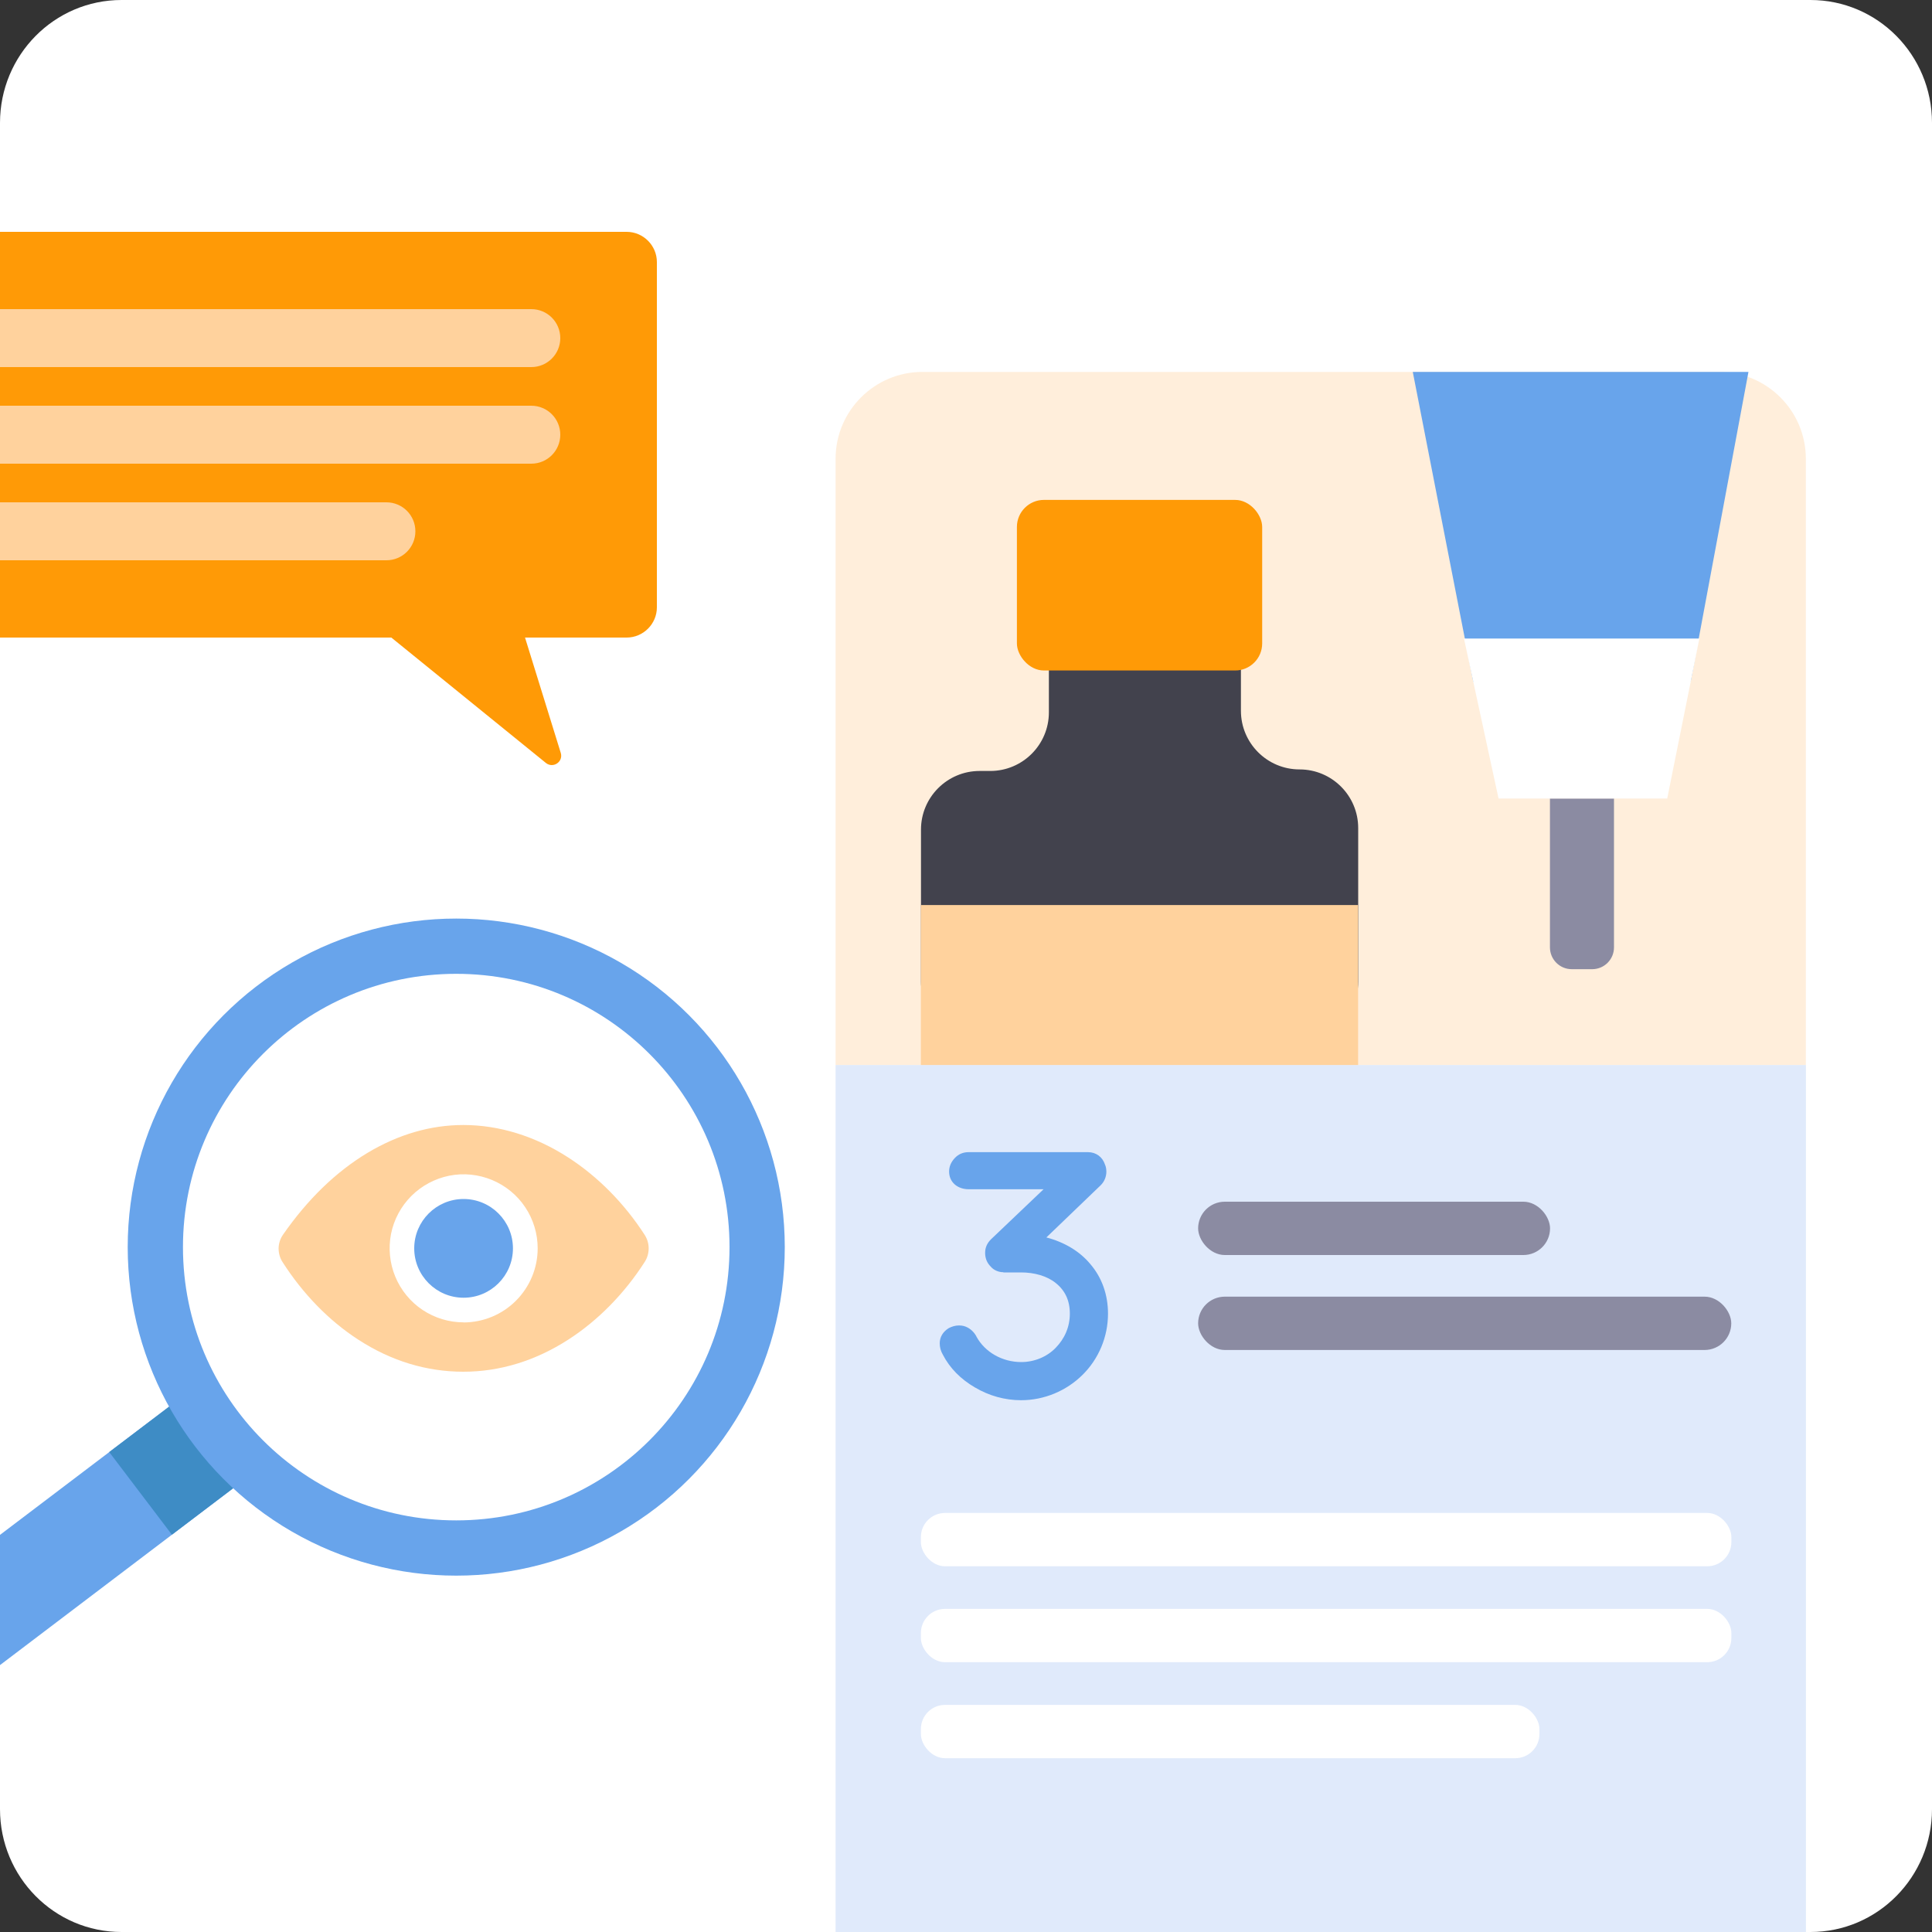
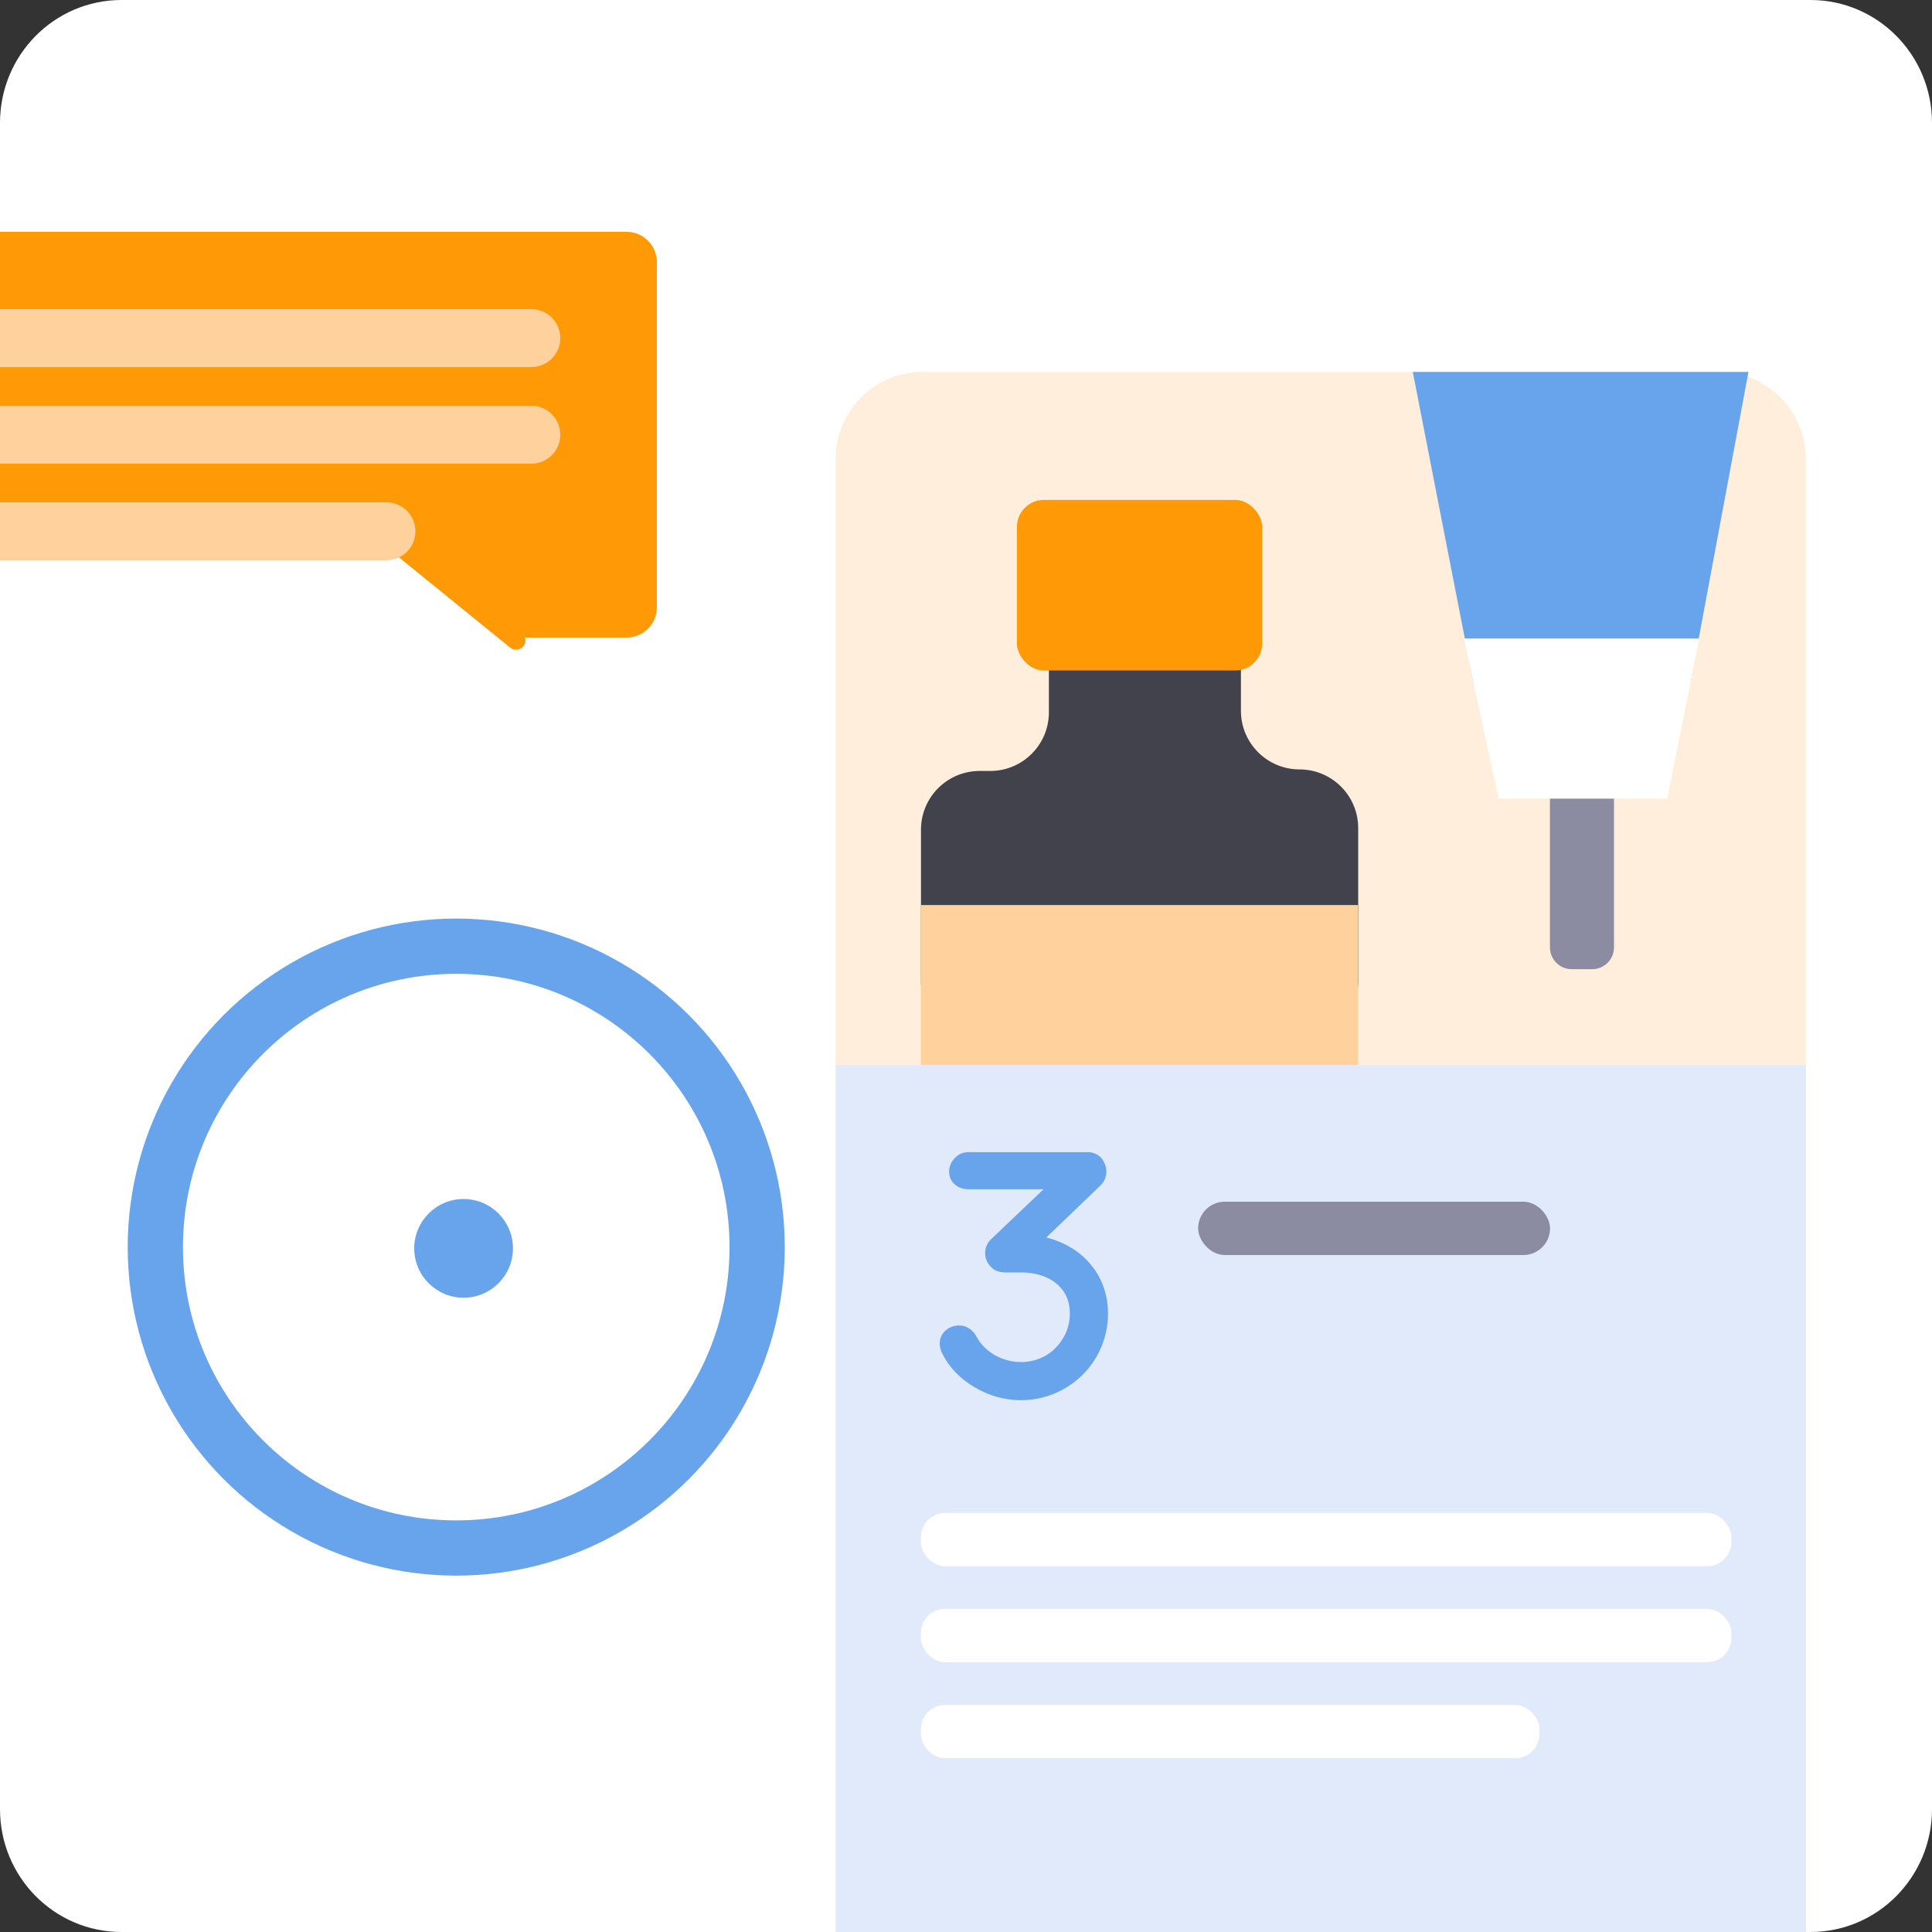
<svg xmlns="http://www.w3.org/2000/svg" id="Calque_1" data-name="Calque 1" viewBox="0 0 200 200">
  <rect x="0" y="0" width="200" height="200" fill="#333333" stroke="none" />
  <path d="M12.58,0H187.42c6.95,0,12.58,5.69,12.58,12.72V187.28c0,7.02-5.63,12.72-12.58,12.72H12.58C5.63,200,0,194.31,0,187.28V12.72C0,5.69,5.63,0,12.58,0Z" style="fill: #fff;" />
  <path d="M95.49,38.5h82.46c4.96,0,8.99,4.03,8.99,8.99v62.76H86.5V47.49c0-4.96,4.03-8.99,8.99-8.99Z" style="fill: #ffeedb;" />
-   <path d="M64.87,66h-10.52l3.7,11.94c.28,.92-.79,1.64-1.54,1.04l-16-12.98H0V24H64.87c1.72,0,3.13,1.41,3.13,3.13V62.87c0,1.72-1.41,3.13-3.13,3.13Z" style="fill: #ff9a06;" />
+   <path d="M64.87,66h-10.52c.28,.92-.79,1.64-1.54,1.04l-16-12.98H0V24H64.87c1.72,0,3.13,1.41,3.13,3.13V62.87c0,1.72-1.41,3.13-3.13,3.13Z" style="fill: #ff9a06;" />
  <path d="M0,32H55c1.66,0,3,1.34,3,3h0c0,1.66-1.34,3-3,3H0v-6H0Z" style="fill: #ffd29d;" />
  <path d="M0,42H55c1.66,0,3,1.34,3,3h0c0,1.66-1.34,3-3,3H0v-6H0Z" style="fill: #ffd29d;" />
  <path d="M0,52H40c1.66,0,3,1.34,3,3h0c0,1.66-1.34,3-3,3H0v-6H0Z" style="fill: #ffd29d;" />
  <rect x="86.5" y="110.25" width="100.45" height="89.75" style="fill: #e0eafb;" />
  <path d="M108.58,67.2v6.54c0,3.35-2.72,6.07-6.07,6.07h-1.1c-3.35,0-6.07,2.72-6.07,6.07v15.75c0,3.35,2.72,6.07,6.07,6.07h33.12c3.35,0,6.07-2.72,6.07-6.07v-15.91c0-3.35-2.72-6.07-6.07-6.07h0c-3.35,0-6.07-2.72-6.07-6.07v-7.49s-19.87,1.1-19.87,1.1Z" style="fill: #42424d;" />
  <rect x="95.33" y="93.69" width="45.26" height="16.56" style="fill: #ffd29d;" />
  <path d="M160.46,82.66h6.62v15.41c0,1.25-1.01,2.26-2.26,2.26h-2.11c-1.25,0-2.26-1.01-2.26-2.26v-15.41h0Z" style="fill: #8b8ba2;" />
  <polygon points="146.25 38.5 152.51 70.56 175.02 70.56 181 38.5 146.25 38.5" style="fill: #68a4eb;" />
  <polygon points="155.13 82.66 172.59 82.66 175.92 66.1 151.55 66.1 152.51 70.56 155.13 82.66" style="fill: #fff;" />
-   <path d="M0,172.37l23.96-18.17c2.35-1.78,2.82-5.17,1.03-7.52h0c-1.78-2.35-5.17-2.82-7.52-1.03L0,158.89v13.48Z" style="fill: #68a4eb;" />
-   <path d="M13.22,145.26h7.73c2.96,0,5.37,2.41,5.37,5.37h0c0,2.96-2.41,5.37-5.37,5.37h-7.73v-10.74h0Z" transform="translate(-87.01 42.57) rotate(-37.18)" style="fill: #3e8cc5;" />
  <circle cx="47.23" cy="129.1" r="34.01" style="fill: #68a4eb;" />
  <circle cx="47.23" cy="129.1" r="28.29" style="fill: #fff;" />
  <path d="M47.99,134.34c2.82,0,5.11-2.29,5.11-5.11s-2.29-5.11-5.11-5.11-5.11,2.29-5.11,5.11,2.29,5.11,5.11,5.11Z" style="fill: #68a4eb;" />
-   <path d="M66.74,127.84c-2.11-3.27-4.85-6.04-7.92-8.02-3.4-2.2-7.15-3.36-10.85-3.36-3.39,0-6.73,.97-9.92,2.88-3.25,1.95-6.2,4.8-8.75,8.47-.29,.41-.45,.91-.46,1.41,0,.51,.13,1,.41,1.43,2.11,3.3,4.82,6.08,7.84,8.03,3.4,2.21,7.07,3.32,10.88,3.32s7.49-1.15,10.87-3.33c3.07-1.98,5.8-4.76,7.91-8.05,.26-.41,.4-.9,.4-1.39,0-.49-.14-.97-.41-1.39h0Zm-18.74,9.05c-1.52,0-3-.45-4.26-1.29-1.26-.84-2.24-2.04-2.82-3.44-.58-1.4-.73-2.94-.44-4.43,.3-1.49,1.03-2.85,2.1-3.92,1.07-1.07,2.44-1.8,3.92-2.1,1.49-.3,3.03-.14,4.43,.44,1.4,.58,2.6,1.56,3.44,2.82,.84,1.26,1.29,2.74,1.29,4.26,0,2.03-.81,3.98-2.25,5.42s-3.38,2.24-5.42,2.25h0Z" style="fill: #ffd29d;" />
  <path d="M100.96,143.65c-1.53-.89-2.64-2.03-3.36-3.42-.22-.38-.32-.76-.32-1.17,0-.64,.32-1.19,.93-1.57,.34-.18,.7-.28,1.07-.28,.18,0,.34,.02,.5,.06,.54,.16,.95,.5,1.25,.99l.06,.12c.87,1.59,2.66,2.62,4.63,2.62,1.35,0,2.66-.54,3.56-1.47,.93-.95,1.47-2.17,1.47-3.54s-.5-2.41-1.47-3.18c-.89-.72-2.21-1.09-3.58-1.09h-1.83v-.02c-.48,0-.99-.2-1.31-.58-.38-.38-.58-.85-.58-1.43,0-.54,.2-.99,.6-1.39l5.45-5.19h-7.75c-1.17,0-2.03-.74-2.03-1.83,0-.52,.2-.99,.6-1.41,.38-.4,.85-.6,1.43-.6h12.34c.85,0,1.51,.5,1.77,1.29,.1,.22,.14,.48,.14,.74,0,.5-.2,1.01-.58,1.39l-5.63,5.41c1.85,.48,3.46,1.43,4.57,2.78,1.17,1.37,1.81,3.14,1.81,5.11,0,2.41-.97,4.69-2.64,6.34-1.67,1.65-3.96,2.62-6.36,2.62-1.67,0-3.32-.46-4.75-1.31Z" style="fill: #68a4eb;" />
  <rect x="124.03" y="124.4" width="36.43" height="5.52" rx="2.76" ry="2.76" style="fill: #8b8ba2;" />
-   <rect x="124.03" y="134.23" width="55.19" height="5.52" rx="2.76" ry="2.76" style="fill: #8b8ba2;" />
  <rect x="95.33" y="156.62" width="83.9" height="5.52" rx="2.5" ry="2.5" style="fill: #fff;" />
  <rect x="95.33" y="166.55" width="83.9" height="5.52" rx="2.5" ry="2.5" style="fill: #fff;" />
  <rect x="95.33" y="176.49" width="64.03" height="5.52" rx="2.5" ry="2.5" style="fill: #fff;" />
  <rect x="105.27" y="51.75" width="25.39" height="17.66" rx="2.8" ry="2.8" style="fill: #ff9a06;" />
</svg>